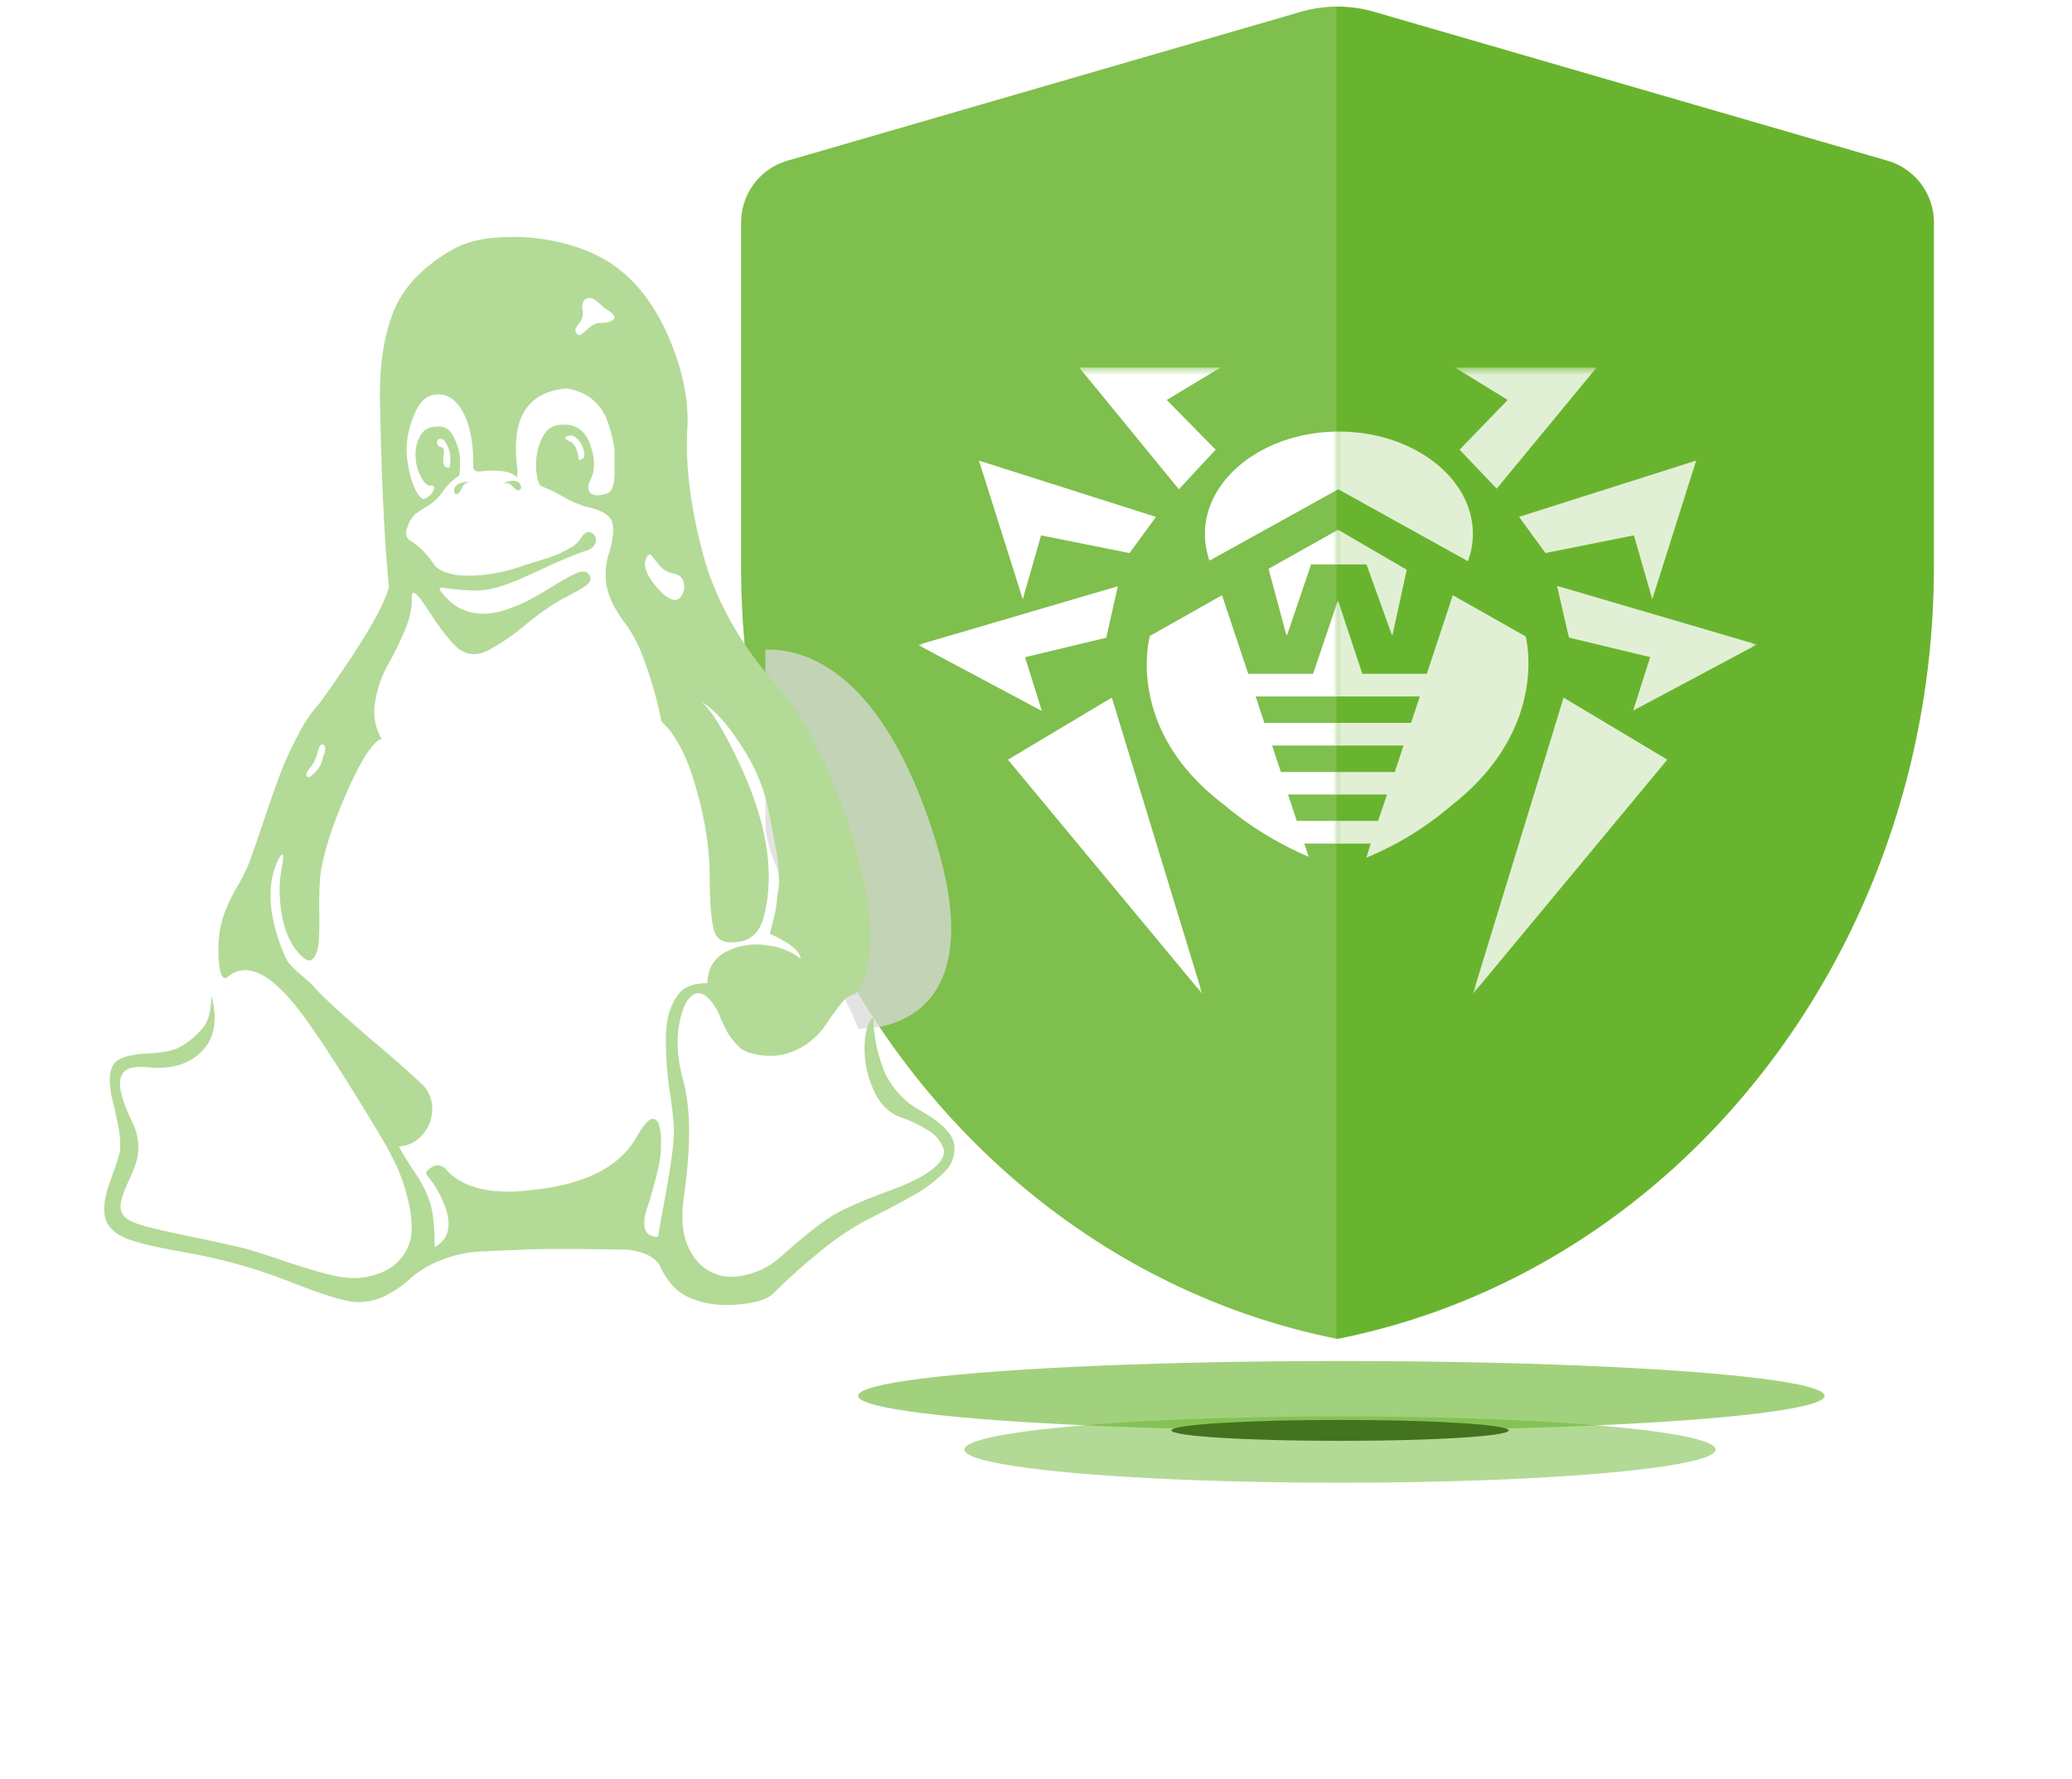
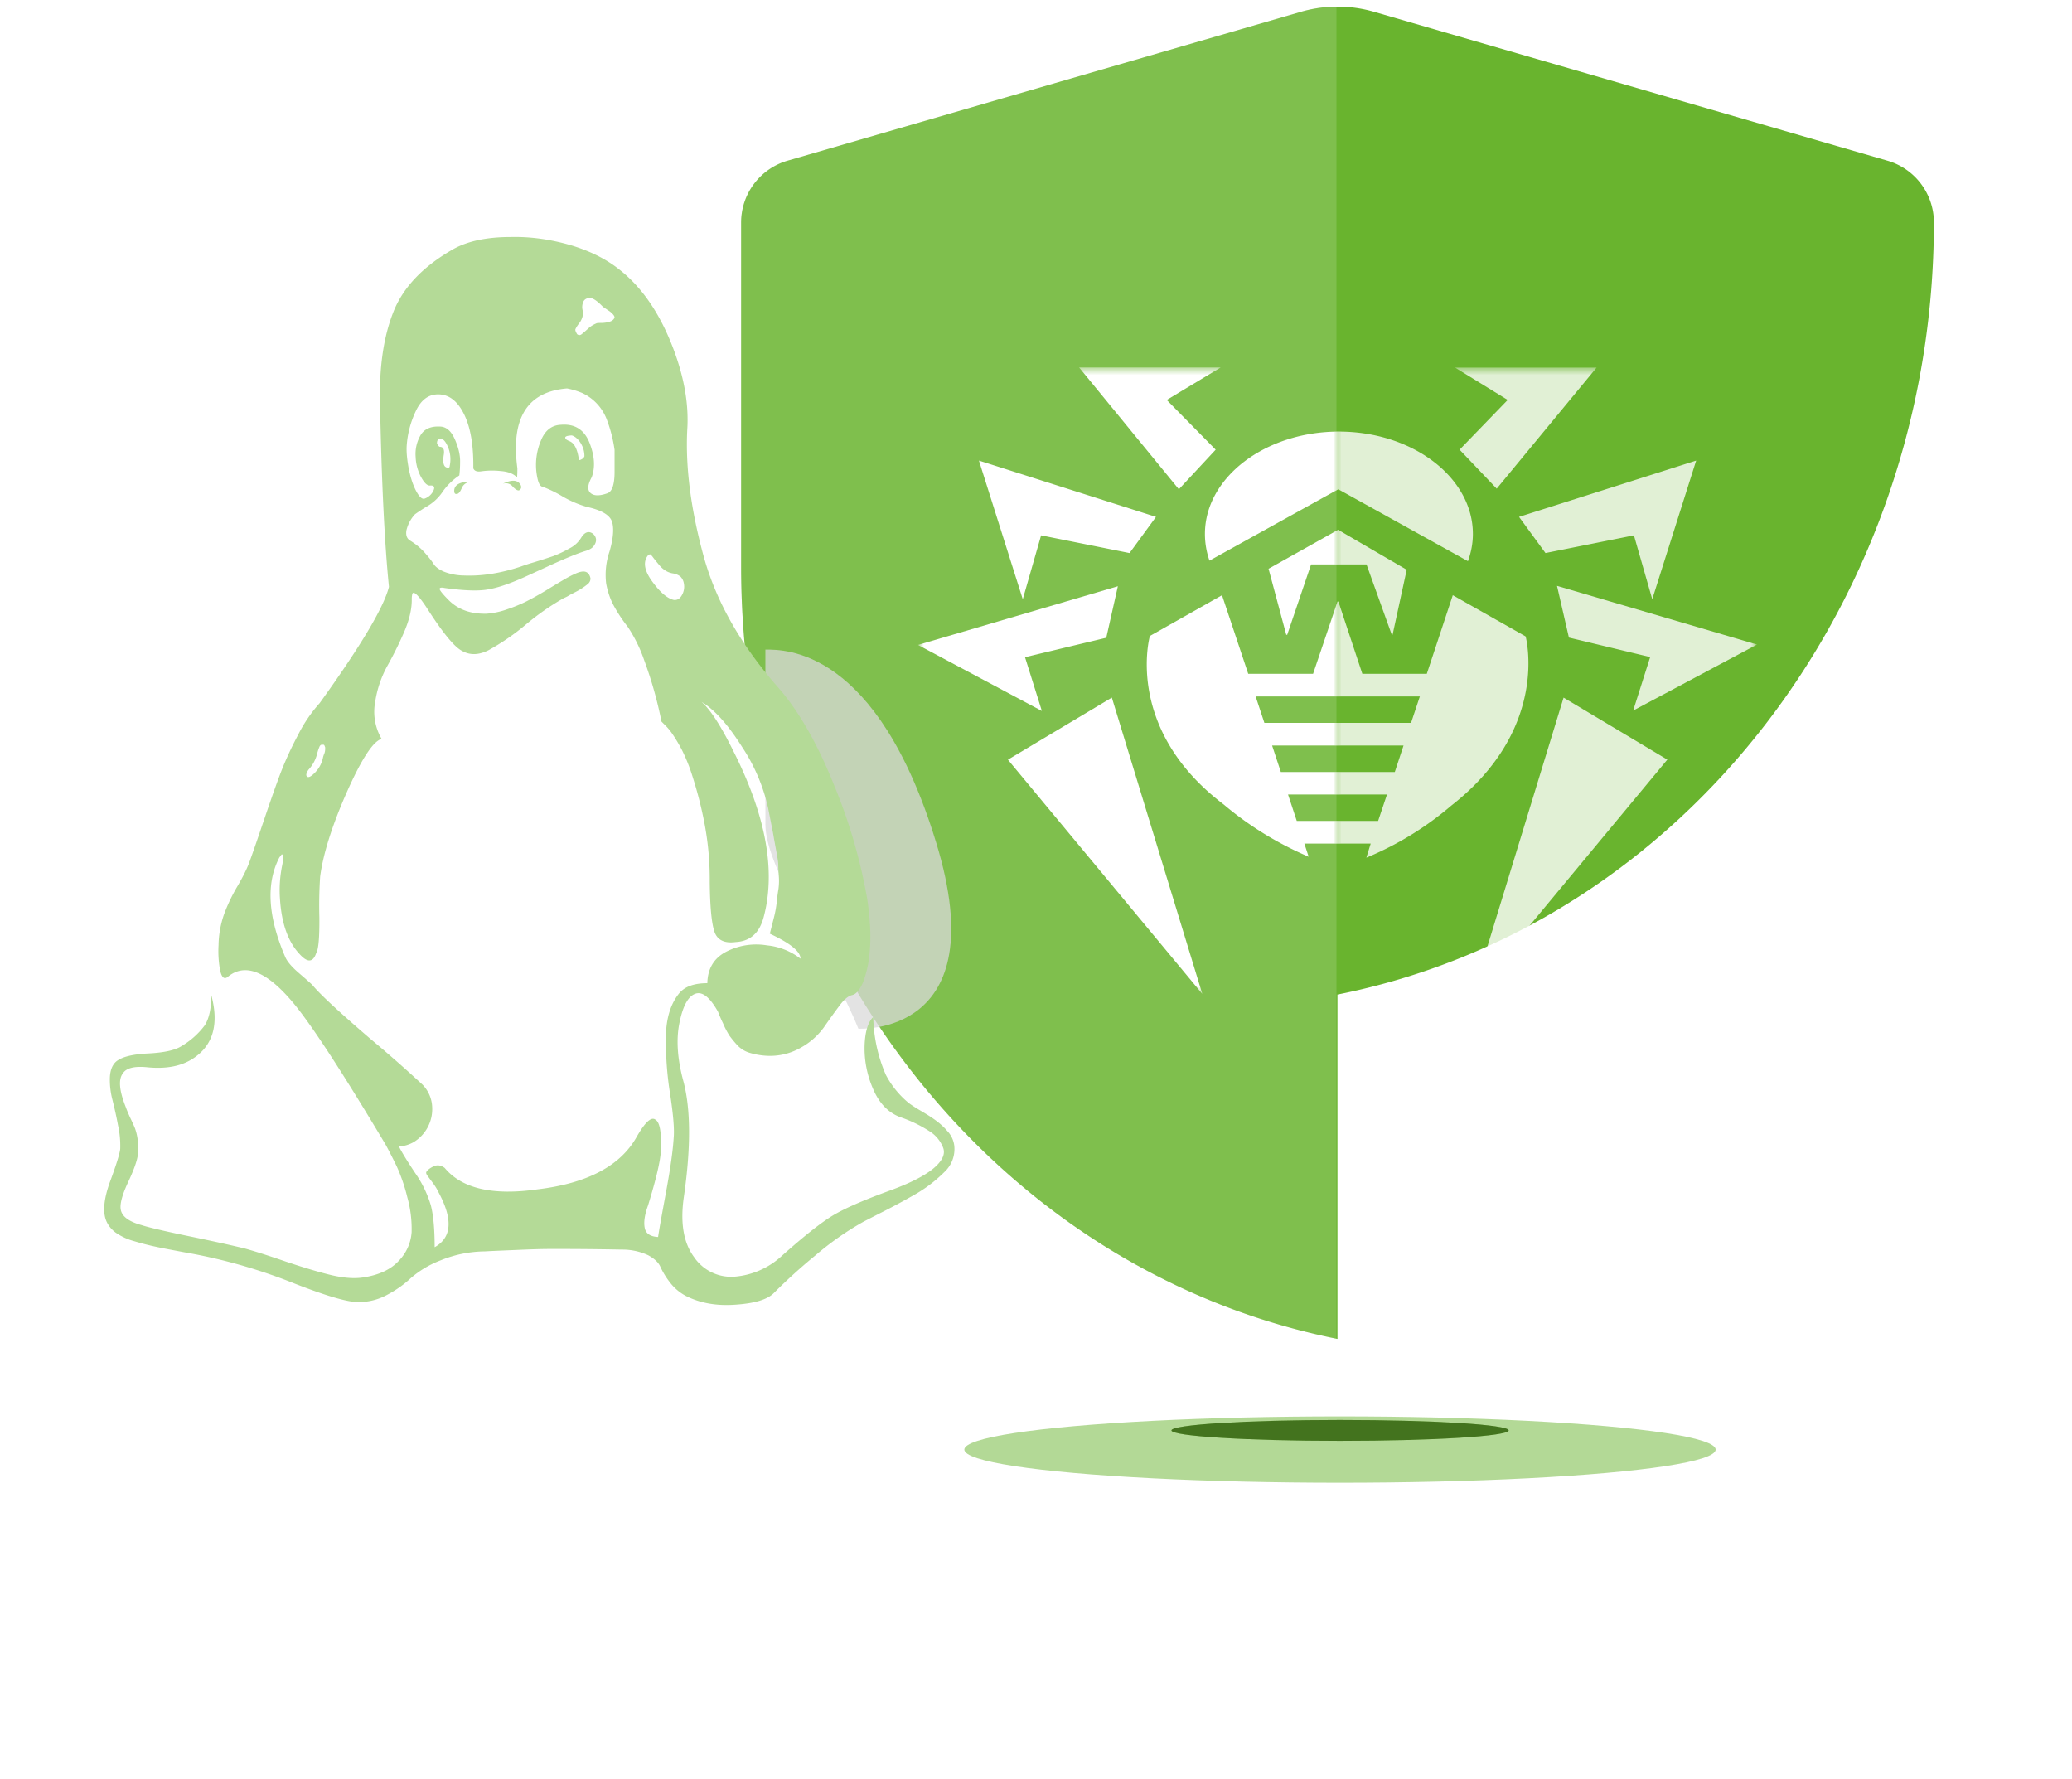
<svg xmlns="http://www.w3.org/2000/svg" width="268" height="230" fill="none">
  <g clip-path="url(#a)">
    <g filter="url(#b)" style="mix-blend-mode:multiply">
-       <ellipse cx="173.5" cy="180.5" fill="#69B42E" fill-opacity=".62" rx="62.5" ry="4.5" />
-     </g>
+       </g>
    <g filter="url(#c)" style="mix-blend-mode:multiply">
      <ellipse cx="173.32" cy="187.45" fill="#69B42E" fill-opacity=".5" rx="48.59" ry="4.29" />
    </g>
    <g filter="url(#d)" style="mix-blend-mode:multiply">
      <ellipse cx="173.33" cy="184.97" fill="#69B42E" rx="21.81" ry="1.35" />
      <ellipse cx="173.33" cy="184.97" fill="#000" fill-opacity=".2" rx="21.81" ry="1.35" />
      <ellipse cx="173.33" cy="184.97" fill="#000" fill-opacity=".2" rx="21.81" ry="1.35" />
    </g>
-     <path fill="#69B42E" d="M172.99 173.14c-44.71-8.94-77.13-50.93-77.13-99.87V28.74a8.32 8.32 0 0 1 6.04-7.97l66.36-19.24a17 17 0 0 1 9.48 0l66.36 19.24a8.32 8.32 0 0 1 6.04 7.97v44.53c-.02 48.96-32.44 90.98-77.15 99.87Z" />
+     <path fill="#69B42E" d="M172.99 173.14c-44.71-8.94-77.13-50.93-77.13-99.87V28.74a8.32 8.32 0 0 1 6.04-7.97l66.36-19.24a17 17 0 0 1 9.48 0l66.36 19.24a8.32 8.32 0 0 1 6.04 7.97c-.02 48.96-32.44 90.98-77.15 99.87Z" />
    <path fill="#fff" fill-opacity=".15" fill-rule="evenodd" d="M172.86.86c-1.55.01-3.1.23-4.6.67L101.9 20.77a8.25 8.25 0 0 0-6.04 7.97v44.53c0 48.89 32.36 90.84 77 99.85V.86Z" clip-rule="evenodd" />
    <g opacity=".8">
      <mask id="e" width="55" height="82" x="173" y="47" maskUnits="userSpaceOnUse" style="mask-type:luminance">
        <path fill="#fff" d="M227.26 47.53H173v81h54.26v-81Z" />
      </mask>
      <g mask="url(#e)">
        <path fill="#fff" d="m156.44 72.5 16.66-9.23 16.77 9.3c.41-1.13.64-2.31.64-3.52 0-7.28-7.76-13.24-17.33-13.24-9.54 0-17.33 5.94-17.33 13.24 0 1.16.2 2.34.59 3.45Zm46.5 9.95 10.5 2.52-2.2 6.92 16.02-8.54-25.87-7.59 1.54 6.69Zm-12.43 46.08 25.15-30.3-13.42-8.02-11.73 38.32Zm-1.72-70.38 4.8 5.04 12.92-15.66H188.2l6.81 4.19-6.22 6.43Zm11.1 13.37 11.45-2.29 2.37 8.26 5.68-17.93-22.91 7.28 3.42 4.68Zm-69.52 26.72 25.14 30.29-11.7-38.32-13.44 8.03Zm2.2-13.25 10.52-2.52 1.5-6.66-25.85 7.59 16.02 8.54-2.18-6.95Zm2.09-15.76 11.44 2.29 3.42-4.68-22.9-7.28 5.67 17.93 2.37-8.26Zm22.58-11.08-6.33-6.43 6.97-4.2h-18.3l12.9 15.75 4.76-5.12Zm6.84 15.4 2.29 8.54h.12l3.09-9.1h7.17l3.27 9.1h.1l1.83-8.41-8.87-5.17-9 5.04Zm33.2 8.72-9.37-5.3-3.36 10.16h-8.34l-3.1-9.34H173l-3.16 9.34h-8.39l-3.39-10.16-9.33 5.27s-3.4 11.99 9.56 21.8c3.3 2.79 7 5.05 10.98 6.75l-.56-1.7h8.58l-.56 1.82a40.84 40.84 0 0 0 10.98-6.73c12.86-10.03 9.62-21.89 9.62-21.89h-.06v-.02Zm-19.03 23.89h-10.52l-1.13-3.42h12.8l-1.15 3.42Zm2.16-6.33h-14.74l-1.13-3.42h17l-1.13 3.42Zm2.1-6.35h-18.97l-1.13-3.42h21.24l-1.14 3.42Z" />
      </g>
    </g>
    <mask id="f" width="55" height="82" x="118" y="47" maskUnits="userSpaceOnUse" style="mask-type:luminance">
      <path fill="#fff" d="M173 47.53h-54.26v81H173v-81Z" />
    </mask>
    <g mask="url(#f)">
      <path fill="#fff" d="m156.44 72.5 16.66-9.23 16.77 9.3c.41-1.13.64-2.31.64-3.52 0-7.28-7.76-13.24-17.33-13.24-9.54 0-17.33 5.94-17.33 13.24 0 1.16.2 2.34.59 3.45Zm46.5 9.95 10.5 2.52-2.2 6.92 16.02-8.54-25.87-7.59 1.54 6.69Zm-12.43 46.08 25.15-30.3-13.42-8.02-11.73 38.32Zm-1.72-70.38 4.8 5.04 12.92-15.66H188.2l6.81 4.19-6.22 6.43Zm11.1 13.37 11.45-2.29 2.37 8.26 5.68-17.93-22.91 7.28 3.42 4.68Zm-69.52 26.72 25.14 30.29-11.7-38.32-13.44 8.03Zm2.2-13.25 10.52-2.52 1.5-6.66-25.85 7.59 16.02 8.54-2.18-6.95Zm2.09-15.76 11.44 2.29 3.42-4.68-22.9-7.28 5.67 17.93 2.37-8.26Zm22.58-11.08-6.33-6.43 6.97-4.2h-18.3l12.9 15.75 4.76-5.12Zm6.84 15.4 2.29 8.54h.12l3.09-9.1h7.17l3.27 9.1h.1l1.83-8.41-8.87-5.17-9 5.04Zm33.2 8.72-9.37-5.3-3.36 10.16h-8.34l-3.1-9.34H173l-3.16 9.34h-8.39l-3.39-10.16-9.33 5.27s-3.4 11.99 9.56 21.8c3.3 2.79 7 5.05 10.98 6.75l-.56-1.7h8.58l-.56 1.82a40.84 40.84 0 0 0 10.98-6.73c12.86-10.03 9.62-21.89 9.62-21.89h-.06v-.02Zm-19.03 23.89h-10.52l-1.13-3.42h12.8l-1.15 3.42Zm2.16-6.33h-14.74l-1.13-3.42h17l-1.13 3.42Zm2.1-6.35h-18.97l-1.13-3.42h21.24l-1.14 3.42Z" />
    </g>
    <g filter="url(#g)" style="mix-blend-mode:multiply">
      <path fill="#D9D9D9" fill-opacity=".75" d="M99 106.59V84c2.56 0 14.42-.18 22.1 25 7.7 25.16-10.08 24.02-10.08 24.02C107.6 124.42 99 112.63 99 106.6Z" />
    </g>
    <g filter="url(#h)">
      <path fill="#B4DA97" d="M59.72 63.14c-.21.48-.42.73-.62.73-.23.05-.35-.08-.35-.39 0-.62.46-1 1.37-1.16h.72a1.27 1.27 0 0 0-1.12.82Zm6.58-.24a1.15 1.15 0 0 0-1.27-.34c1.16-.57 1.93-.52 2.31.15.15.31.07.54-.2.7-.2.05-.48-.12-.84-.5ZM41.33 96.54c-.13.31-.24.64-.32.97a4.69 4.69 0 0 1-1.12 2.04c-.34.51-.36.82-.07.93.19.05.5-.14.9-.55.53-.53.9-1.2 1.05-1.93.03-.15.08-.3.14-.46.1-.2.14-.43.15-.65v-.24l-.07-.19c-.05-.13-.12-.18-.22-.15-.2-.05-.34.03-.44.23Zm58.24 24.2.54-2.12a14 14 0 0 0 .36-2c.07-.7.15-1.25.22-1.66a7.9 7.9 0 0 0 .04-1.73c-.04-.5-.06-1-.07-1.5 0-.26-.1-.83-.26-1.7l-.29-1.59c-.1-.64-.23-1.28-.36-1.91l-.4-2.05a23.62 23.62 0 0 0-3.4-7.94c-1.78-2.82-3.5-4.75-5.2-5.77 1.16 1.02 2.53 3.15 4.13 6.4 4.19 8.31 5.49 15.46 3.9 21.41-.54 2.06-1.74 3.14-3.61 3.24-1.5.2-2.43-.27-2.79-1.42-.36-1.16-.55-3.3-.58-6.44.02-2.77-.26-5.53-.83-8.24-.37-1.8-.84-3.57-1.4-5.32a22.3 22.3 0 0 0-1.41-3.5c-.35-.66-.72-1.29-1.13-1.9-.27-.41-.58-.8-.93-1.15l-.54-.54a52.22 52.22 0 0 0-2.24-7.94 18.66 18.66 0 0 0-2.13-4.32c-.63-.8-1.2-1.65-1.7-2.54-.54-.95-.9-2-1.09-3.08a9.4 9.4 0 0 1 .44-4.12c.48-1.67.59-2.94.33-3.82-.27-.87-1.34-1.52-3.22-1.93-1.13-.32-2.2-.78-3.22-1.38a15.7 15.7 0 0 0-2.56-1.24c-.39-.05-.65-.71-.8-2a8.09 8.09 0 0 1 .58-3.93c.53-1.34 1.4-2.03 2.6-2.08 1.78-.15 3.01.62 3.69 2.31.67 1.7.77 3.2.29 4.48-.53.97-.58 1.65-.15 2.03.43.39 1.16.4 2.17.04.62-.2.94-1.13.94-2.77v-2.85a18 18 0 0 0-.98-3.85 6.2 6.2 0 0 0-3.21-3.5 9.78 9.78 0 0 0-1.96-.59c-5.15.42-7.29 3.85-6.42 10.33 0 .77-.03 1.16-.07 1.16-.44-.47-1.15-.74-2.13-.81a10 10 0 0 0-2.4.03c-.6.1-.96-.02-1.1-.38.04-2.93-.35-5.25-1.17-6.94-.82-1.69-1.9-2.57-3.25-2.62-1.3-.05-2.3.65-3 2.12-.7 1.46-1.1 3-1.2 4.58-.04.78.05 1.73.26 2.86.22 1.13.53 2.09.94 2.89.42.8.79 1.14 1.12 1.03a2 2 0 0 0 1.16-1.07c.2-.47.02-.67-.5-.62-.35 0-.72-.37-1.13-1.12a5.92 5.92 0 0 1-.69-2.58c-.08-1 .15-1.99.66-2.85.48-.77 1.3-1.13 2.45-1.08.82 0 1.47.54 1.95 1.62s.72 2.08.69 3c0 .57-.03 1.14-.1 1.7a8.16 8.16 0 0 0-2.24 2.23 6.14 6.14 0 0 1-2 1.81c-.5.3-1 .63-1.48.97-.55.58-.93 1.3-1.12 2.08-.11.67.07 1.13.55 1.38.67.42 1.28.92 1.8 1.5.53.6.92 1.09 1.16 1.47.24.39.69.72 1.33 1 .82.32 1.69.49 2.57.5 2.26.1 4.72-.27 7.37-1.15.55-.2 1.1-.38 1.66-.54 1.01-.31 1.85-.58 2.5-.8a14 14 0 0 0 2.12-1 3.7 3.7 0 0 0 1.52-1.36c.43-.72.92-.93 1.44-.62.24.15.41.39.48.66s0 .6-.22.92c-.21.34-.62.58-1.19.74-.96.3-2.33.86-4.09 1.65l-3.28 1.5c-2.12.98-3.81 1.57-5.06 1.78-1.2.25-3.1.2-5.7-.16-.49-.1-.7-.05-.66.16.05.2.45.69 1.22 1.46 1.21 1.18 2.82 1.75 4.85 1.7.88-.07 1.76-.25 2.6-.55.89-.3 1.76-.65 2.6-1.07.82-.42 1.62-.87 2.42-1.35.8-.49 1.52-.93 2.17-1.31.65-.39 1.24-.7 1.77-.93.53-.23.95-.3 1.26-.2.32.11.53.4.62.86a1 1 0 0 1-.07.34 1 1 0 0 1-.3.39 9.22 9.22 0 0 1-1.7 1.08c-.15.08-.4.2-.71.38-.22.14-.45.25-.69.35a32.52 32.52 0 0 0-4.88 3.4 30.03 30.03 0 0 1-4.8 3.31c-1.3.67-2.48.7-3.54.07-1.01-.56-2.52-2.44-4.55-5.62-1.06-1.59-1.67-2.15-1.81-1.7-.06.26-.08.52-.07.77 0 1.29-.36 2.74-1.08 4.36a48.44 48.44 0 0 1-2.14 4.28c-.75 1.4-1.26 2.9-1.5 4.47a6.93 6.93 0 0 0 .82 4.86c-1.1.3-2.61 2.62-4.52 6.93-1.9 4.31-3.04 7.94-3.43 10.87a56.9 56.9 0 0 0-.1 5.32c.02 2.61-.12 4.13-.4 4.54-.4 1.24-1.1 1.31-2.1.23-1.54-1.6-2.4-4-2.6-7.25-.1-1.43 0-2.87.29-4.3.2-.99.16-1.45-.07-1.4l-.3.4c-1.73 3.33-1.49 7.59.73 12.78.24.62.84 1.33 1.8 2.16.97.83 1.54 1.34 1.74 1.54.96 1.18 3.47 3.5 7.51 6.97a174.6 174.6 0 0 1 6.72 5.9 4.37 4.37 0 0 1 1.27 2.93 4.99 4.99 0 0 1-2.46 4.56c-.57.31-1.2.49-1.84.53.38.76 1.08 1.9 2.1 3.43a14.48 14.48 0 0 1 2.02 4.16c.33 1.25.5 3.06.5 5.43 2.22-1.24 2.39-3.6.5-7.1-.2-.43-.46-.84-.75-1.23l-.69-.92c-.14-.2-.19-.36-.14-.47.14-.25.45-.5.93-.73.48-.23.96-.16 1.45.2 2.22 2.67 6.22 3.6 12 2.77 6.4-.77 10.66-3 12.78-6.7 1.11-1.96 1.92-2.72 2.46-2.32.58.31.82 1.65.72 4-.05 1.3-.6 3.65-1.66 7.1-.43 1.18-.58 2.14-.43 2.9.13.73.72 1.13 1.73 1.18.14-.97.5-2.95 1.05-5.93.55-2.98.87-5.3.97-6.93.1-1.09-.06-2.97-.47-5.67-.4-2.47-.57-4.97-.54-7.47.05-2.28.6-4.1 1.66-5.44.73-.93 1.95-1.38 3.7-1.38.04-1.9.87-3.27 2.48-4.09a8.49 8.49 0 0 1 5.24-.8 8.4 8.4 0 0 1 4.33 1.72c0-.92-1.32-2-3.97-3.23ZM58 57.94c-.27-.68-.55-1.07-.83-1.16-.43-.1-.65.07-.65.54.1.25.22.41.36.46.48 0 .65.39.5 1.15-.14 1.04.05 1.55.59 1.55.13 0 .2-.08.2-.24.16-.77.1-1.57-.17-2.3Zm29.99 16.6c-.28-.2-.6-.34-.95-.39-.37-.06-.73-.2-1.04-.41a3.12 3.12 0 0 1-.69-.62c-.31-.37-.62-.74-.9-1.12a1.6 1.6 0 0 0-.3-.31c-.04-.02-.13.01-.28.11-.68.83-.51 1.95.5 3.35 1.02 1.42 1.96 2.23 2.82 2.43.44.05.79-.15 1.05-.62.27-.46.36-1.01.25-1.54a1.6 1.6 0 0 0-.46-.88Zm-12.4-15.52a3.05 3.05 0 0 0-.36-1.5c-.19-.38-.46-.71-.79-.97-.3-.2-.5-.28-.65-.23-.68.05-.85.23-.51.54l.29.16c.68.2 1.11 1 1.3 2.39 0 .15.2.1.58-.16l.14-.23Zm3.72-18.34c-.18-.21-.4-.4-.64-.54l-.69-.47c-.73-.76-1.3-1.15-1.74-1.15-.43.05-.7.24-.82.57-.12.32-.15.67-.07 1 .07.32.06.66-.04.97-.1.3-.25.57-.44.8-.17.22-.32.45-.44.7-.05.14.03.34.22.66.2.15.39.15.58 0 .27-.22.54-.45.8-.69.31-.3.68-.53 1.08-.7.04-.05.26-.07.65-.07.37 0 .73-.05 1.09-.16.33-.1.55-.28.64-.54 0-.1-.05-.23-.18-.38Zm43.25 105.61c.48.52.78 1.16.87 1.86a4.05 4.05 0 0 1-1.3 3.43 17.93 17.93 0 0 1-3.87 2.93 93.9 93.9 0 0 1-4.58 2.45l-1.95 1a38.12 38.12 0 0 0-6.19 4.32 71.87 71.87 0 0 0-5.45 4.93c-.82.83-2.45 1.33-4.91 1.5-2.46.19-4.6-.19-6.43-1.11a6.3 6.3 0 0 1-2.13-1.81 10.1 10.1 0 0 1-1.2-1.97c-.24-.56-.77-1.06-1.58-1.5a7.9 7.9 0 0 0-3.4-.73c-3.13-.06-6.26-.09-9.4-.08-.92 0-2.28.04-4.12.12-1.83.08-3.22.13-4.2.19-1.96.02-3.9.41-5.73 1.16a12.94 12.94 0 0 0-3.87 2.31c-.94.88-2 1.61-3.14 2.2a7.56 7.56 0 0 1-3.86.88c-1.4-.05-4.07-.85-8.02-2.39a70.66 70.66 0 0 0-14.24-4.04c-1.54-.29-2.75-.51-3.61-.7a34.2 34.2 0 0 1-2.86-.73 7.7 7.7 0 0 1-2.42-1.11c-.53-.39-.96-.9-1.22-1.51-.49-1.17-.32-2.89.5-5.13.82-2.22 1.25-3.63 1.3-4.2.03-1.03-.06-2.06-.29-3.07-.2-1.1-.45-2.2-.72-3.28-.24-.92-.35-1.87-.33-2.81.03-.93.28-1.62.76-2.08.69-.62 2.05-.98 4.12-1.09 2.07-.1 3.51-.41 4.33-.92a10.28 10.28 0 0 0 3.05-2.7c.57-.87.86-2.18.86-3.93 1.01 3.75.24 6.48-2.31 8.17-1.54 1.03-3.54 1.41-6 1.16-1.64-.16-2.68.1-3.11.77-.62.77-.5 2.23.36 4.39.1.3.3.77.58 1.39.3.62.5 1.07.62 1.38.15.43.26.87.32 1.31.1.56.12 1.13.07 1.7 0 .77-.41 2.03-1.22 3.77-.83 1.75-1.16 2.98-1.02 3.7.15.88 1.04 1.55 2.68 2 .96.31 3 .79 6.1 1.43 3.11.64 5.5 1.17 7.2 1.58 1.15.31 2.93.87 5.34 1.7 2.4.81 4.4 1.4 5.96 1.77 1.57.36 2.9.46 4 .3 2.08-.3 3.64-1.03 4.67-2.15.98-1 1.57-2.31 1.67-3.7.04-1.52-.14-3.04-.55-4.5a22.57 22.57 0 0 0-1.37-4.01c-.46-.95-.94-1.9-1.44-2.82-5.83-9.76-9.9-15.98-12.22-18.65-3.27-3.8-5.99-4.84-8.16-3.08-.53.46-.9.07-1.09-1.16-.15-.97-.2-1.95-.14-2.93.02-1.36.27-2.72.72-4a22.22 22.22 0 0 1 1.74-3.63c.72-1.23 1.25-2.3 1.58-3.23.4-1.09 1.03-2.93 1.92-5.55.89-2.63 1.6-4.63 2.13-6.01a44.56 44.56 0 0 1 2.17-4.7 18.67 18.67 0 0 1 2.82-4.16c5.29-7.35 8.28-12.36 8.96-15.03-.58-5.76-.96-13.72-1.16-23.9-.1-4.62.48-8.5 1.74-11.67 1.25-3.15 3.8-5.84 7.65-8.05 1.88-1.08 4.39-1.62 7.52-1.62 2.55-.06 5.1.3 7.66 1.03 2.55.75 4.7 1.82 6.42 3.2 2.75 2.16 4.95 5.28 6.62 9.37 1.66 4.08 2.37 7.87 2.13 11.36-.24 4.88.48 10.38 2.17 16.5 1.63 5.8 4.84 11.4 9.6 16.8 2.65 3.03 5.05 7.22 7.2 12.56a69.83 69.83 0 0 1 4.3 14.72c.38 2.52.5 4.69.36 6.5-.07 1.47-.37 2.92-.87 4.29-.43 1.02-.91 1.59-1.44 1.7-.48.1-1.06.58-1.7 1.46-.65.87-1.3 1.78-1.96 2.73a9.05 9.05 0 0 1-2.92 2.58 7.98 7.98 0 0 1-4.41 1.08 9.39 9.39 0 0 1-2.27-.39 3.58 3.58 0 0 1-1.63-1.03 14.1 14.1 0 0 1-.98-1.2c-.31-.5-.59-1.03-.82-1.58-.24-.49-.45-.99-.65-1.5-1.07-1.9-2.05-2.67-2.97-2.31-.92.35-1.59 1.62-2.02 3.77-.44 2.16-.26 4.66.5 7.48.97 3.59 1 8.6.07 15.03-.48 3.33-.04 5.91 1.31 7.74a5.8 5.8 0 0 0 5.27 2.55 10.22 10.22 0 0 0 6.15-2.74c2.83-2.52 5-4.23 6.46-5.12 1.47-.9 3.96-2 7.48-3.28 2.55-.93 4.4-1.87 5.56-2.81 1.16-.96 1.6-1.84 1.33-2.66a4.34 4.34 0 0 0-1.8-2.2 16.97 16.97 0 0 0-3.72-1.8c-1.58-.57-2.78-1.8-3.58-3.71a13.03 13.03 0 0 1-1.08-5.6c.07-1.8.45-3.03 1.12-3.65.05 2.57.6 5.12 1.63 7.48a11.87 11.87 0 0 0 2.99 3.66c.39.28.9.62 1.56 1 .65.39 1.05.63 1.2.74.96.62 1.7 1.25 2.23 1.9Z" />
    </g>
  </g>
  <defs>
    <filter id="b" width="191.82" height="75.82" x="77.59" y="142.59" color-interpolation-filters="sRGB" filterUnits="userSpaceOnUse">
      <feFlood flood-opacity="0" result="BackgroundImageFix" />
      <feBlend in="SourceGraphic" in2="BackgroundImageFix" result="shape" />
      <feGaussianBlur result="effect1_foregroundBlur_21_3656" stdDeviation="16.7" />
    </filter>
    <filter id="c" width="134.2" height="45.6" x="106.22" y="164.65" color-interpolation-filters="sRGB" filterUnits="userSpaceOnUse">
      <feFlood flood-opacity="0" result="BackgroundImageFix" />
      <feBlend in="SourceGraphic" in2="BackgroundImageFix" result="shape" />
      <feGaussianBlur result="effect1_foregroundBlur_21_3656" stdDeviation="9.26" />
    </filter>
    <filter id="d" width="70.22" height="29.31" x="138.22" y="170.31" color-interpolation-filters="sRGB" filterUnits="userSpaceOnUse">
      <feFlood flood-opacity="0" result="BackgroundImageFix" />
      <feBlend in="SourceGraphic" in2="BackgroundImageFix" result="shape" />
      <feGaussianBlur result="effect1_foregroundBlur_21_3656" stdDeviation="6.65" />
    </filter>
    <filter id="g" width="43.26" height="68.26" x="89.39" y="74.39" color-interpolation-filters="sRGB" filterUnits="userSpaceOnUse">
      <feFlood flood-opacity="0" result="BackgroundImageFix" />
      <feBlend in="SourceGraphic" in2="BackgroundImageFix" result="shape" />
      <feGaussianBlur result="effect1_foregroundBlur_21_3656" stdDeviation="4.81" />
    </filter>
    <filter id="h" width="131.08" height="159.23" x="2.91" y="20.08" color-interpolation-filters="sRGB" filterUnits="userSpaceOnUse">
      <feFlood flood-opacity="0" result="BackgroundImageFix" />
      <feGaussianBlur in="BackgroundImageFix" stdDeviation="5.28" />
      <feComposite in2="SourceAlpha" operator="in" result="effect1_backgroundBlur_21_3656" />
      <feBlend in="SourceGraphic" in2="effect1_backgroundBlur_21_3656" result="shape" />
    </filter>
    <clipPath id="a">
      <path fill="#fff" d="M0 0h268v230H0z" />
    </clipPath>
  </defs>
</svg>